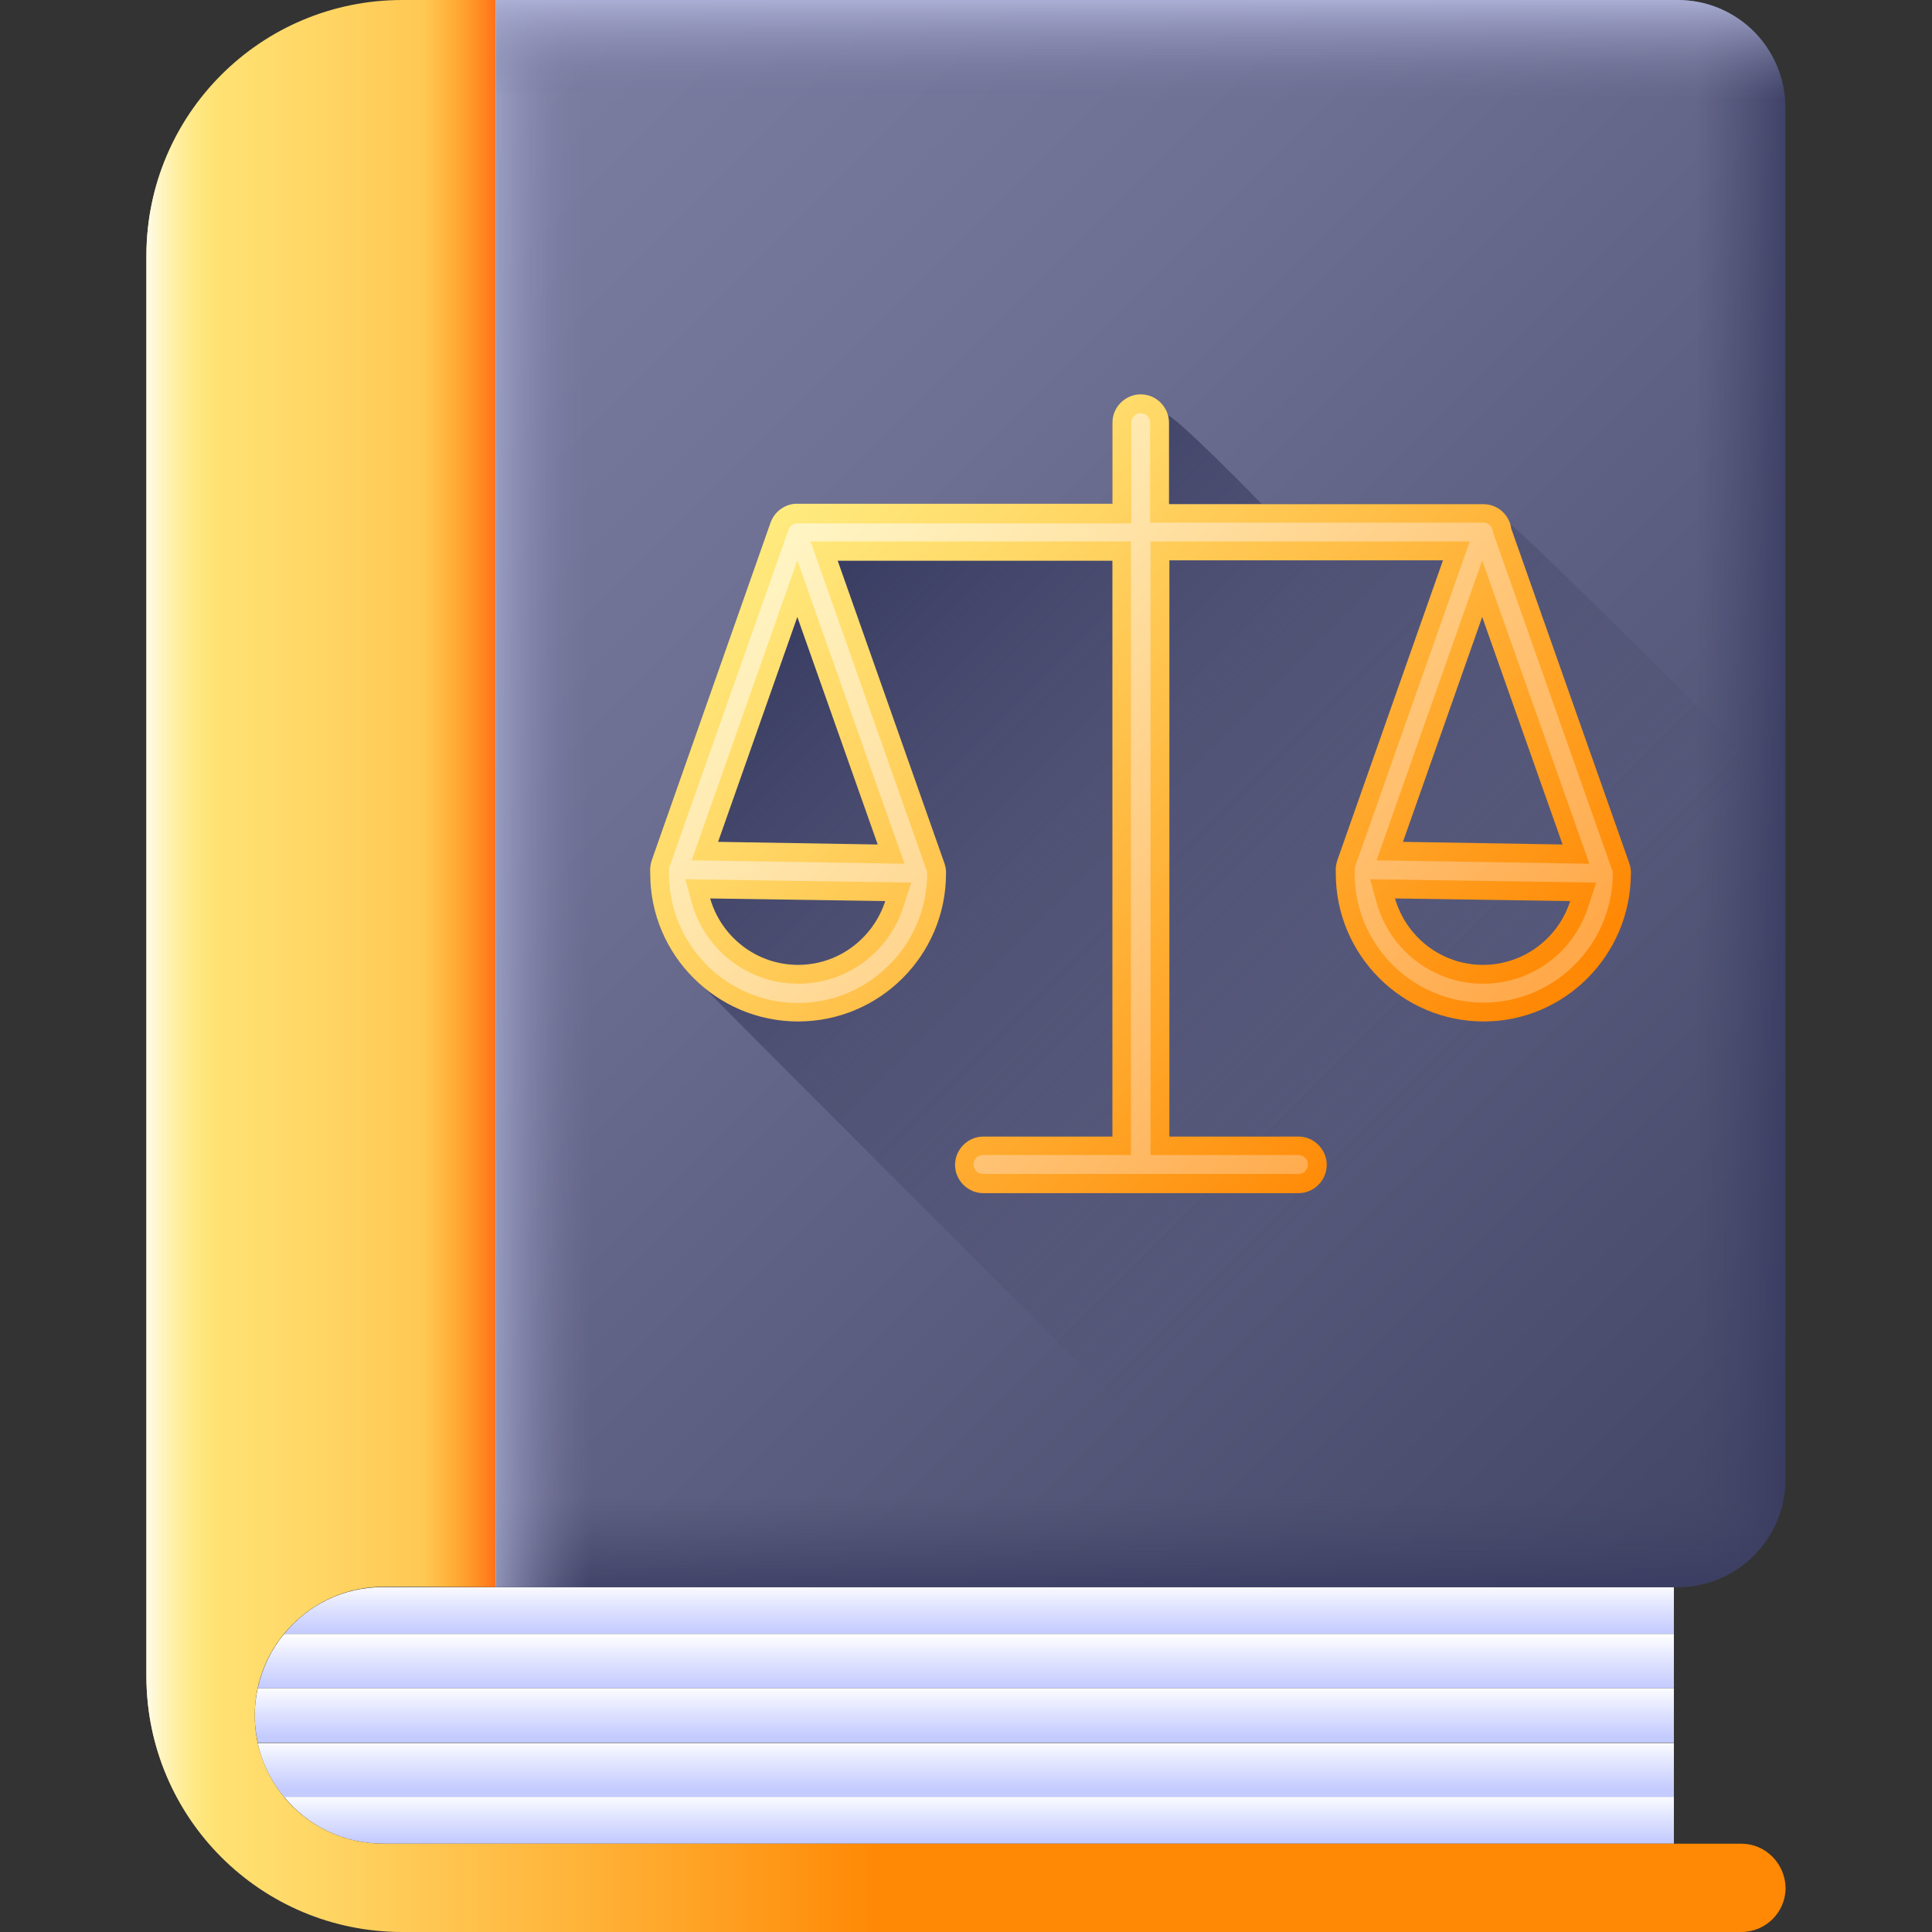
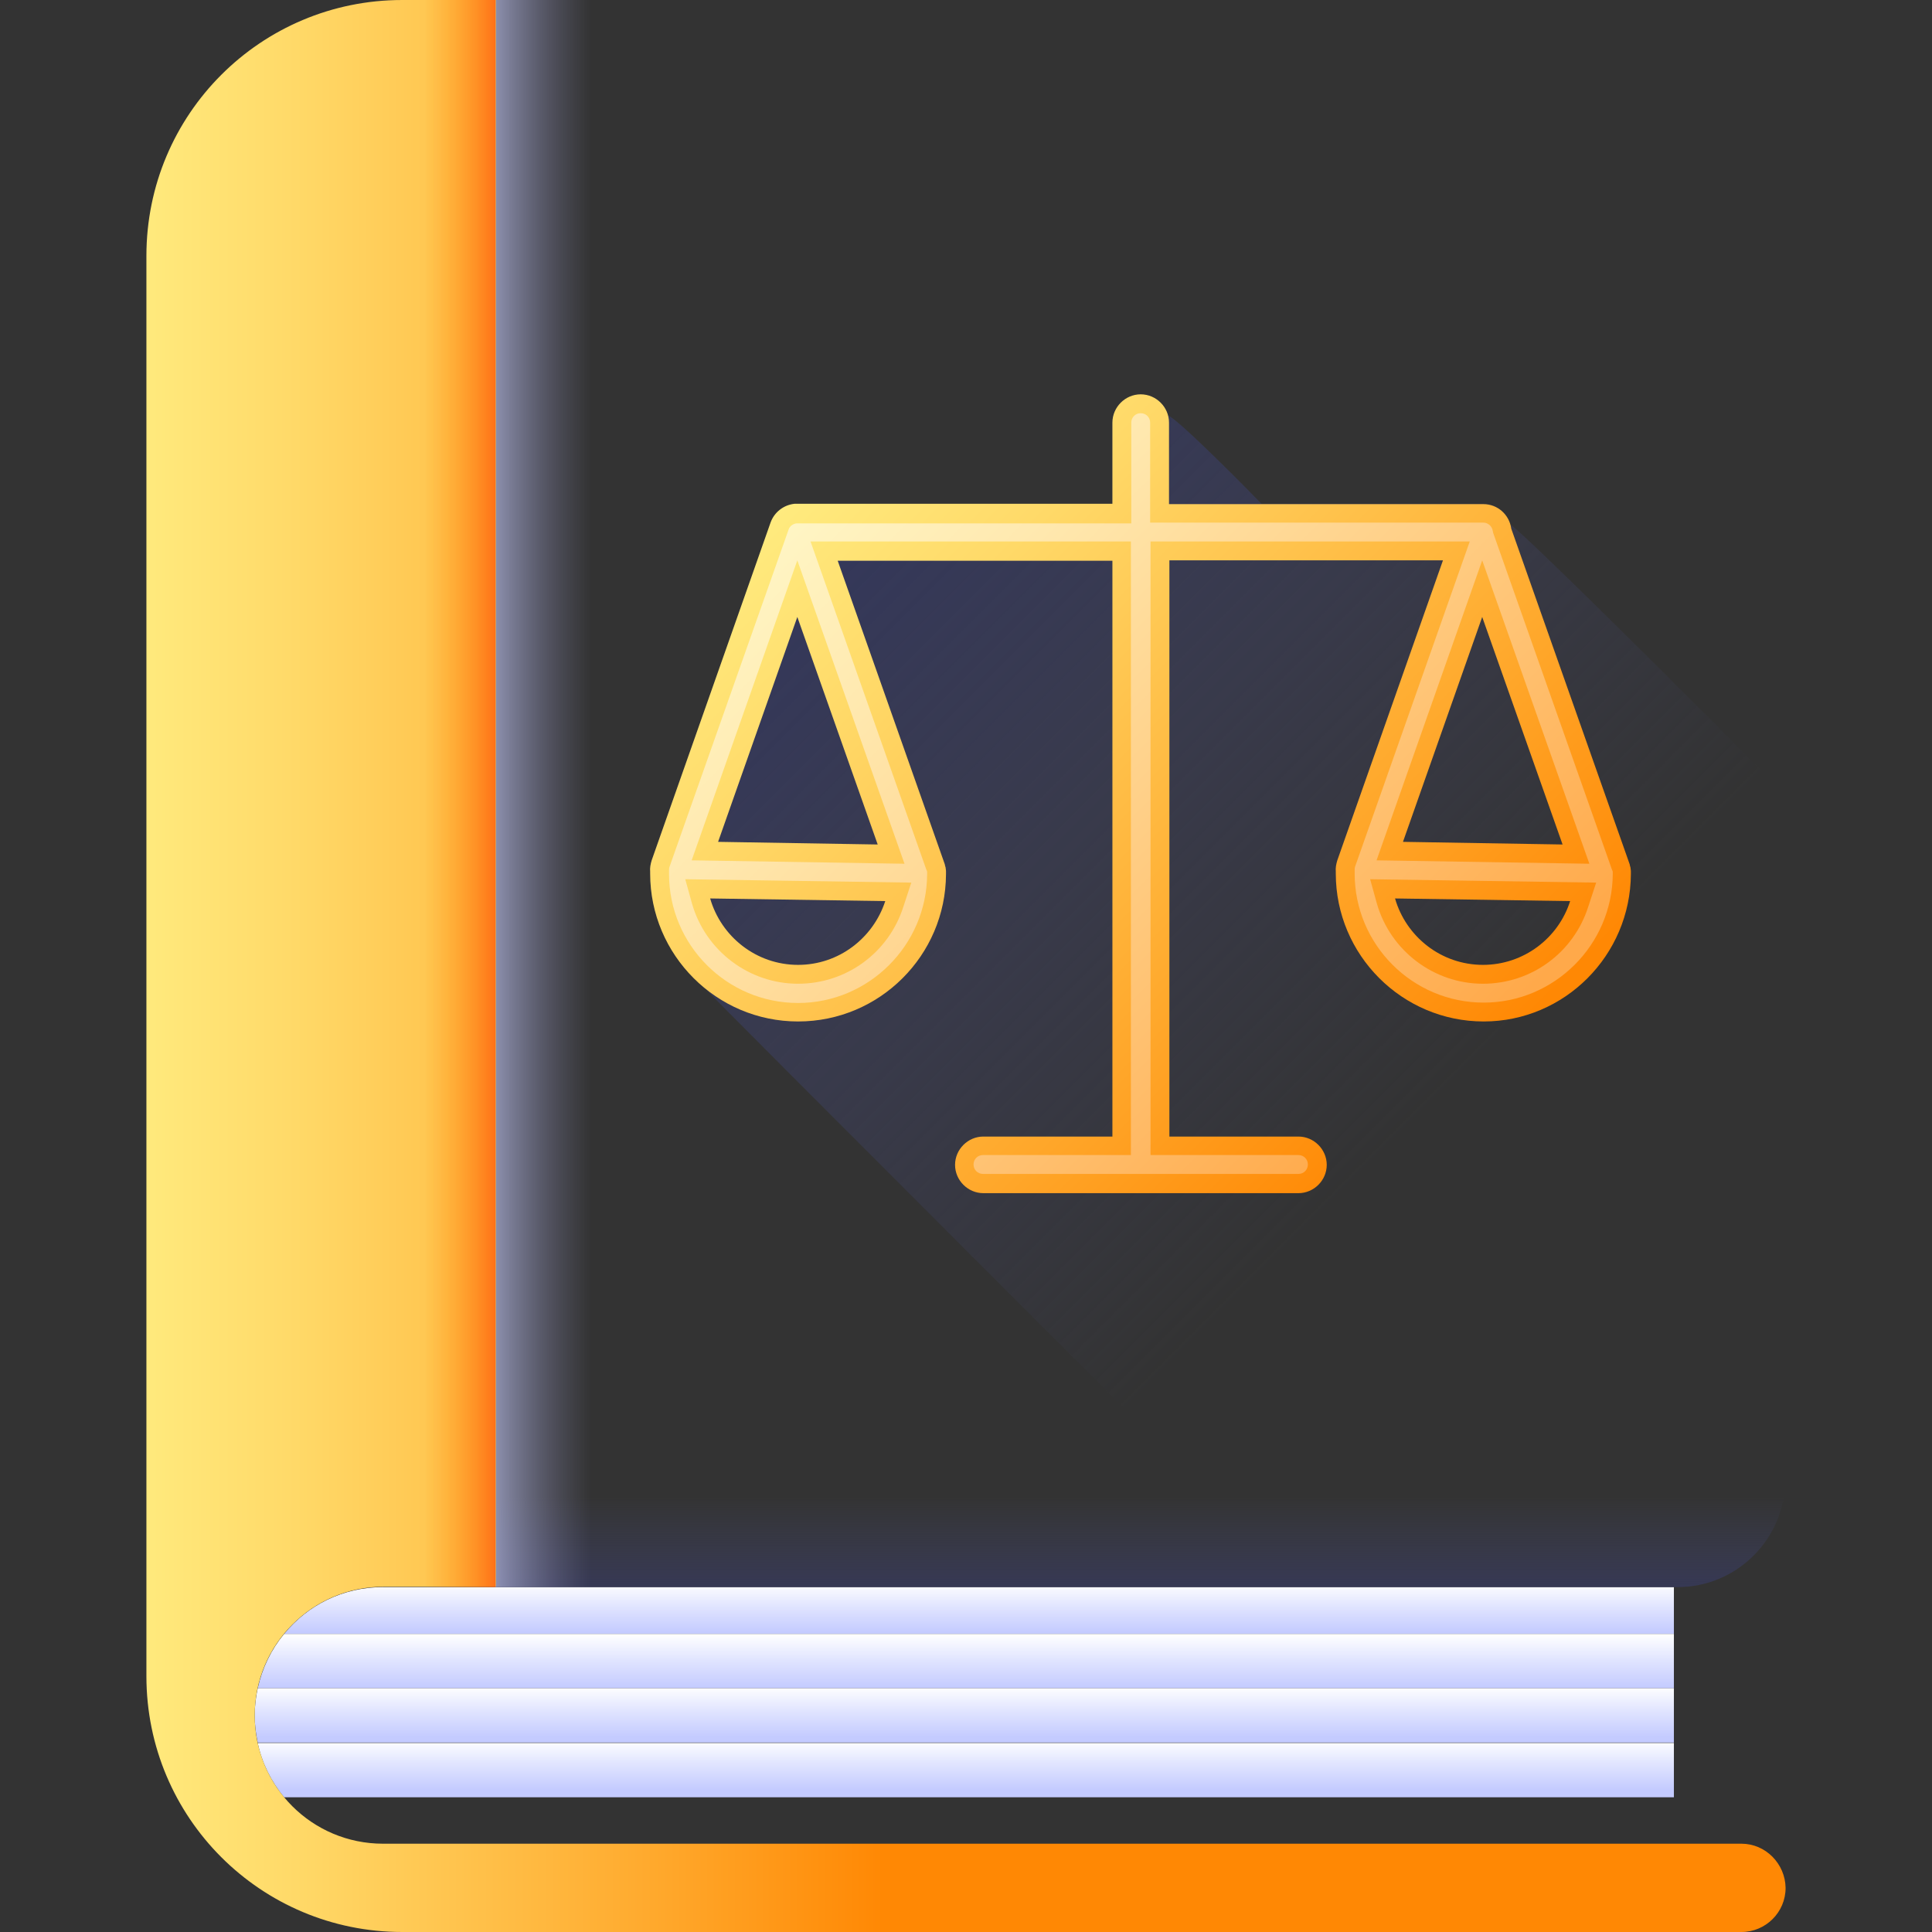
<svg xmlns="http://www.w3.org/2000/svg" xmlns:xlink="http://www.w3.org/1999/xlink" id="Capa_1" enable-background="new 0 0 512 512" height="512" viewBox="0 0 512 512" width="512">
  <rect x="0" y="0" width="512" height="512" fill="#333333" stroke="none" />
  <linearGradient id="lg1">
    <stop offset="0" stop-color="#fff" />
    <stop offset=".489" stop-color="#e0e4ff" />
    <stop offset="1" stop-color="#c4cbff" />
  </linearGradient>
  <linearGradient id="SVGID_1_" gradientTransform="matrix(1 0 0 -1 0 510)" gradientUnits="userSpaceOnUse" x1="255.95" x2="255.95" xlink:href="#lg1" y1="48.857" y2="35.737" />
  <linearGradient id="SVGID_2_" gradientTransform="matrix(1 0 0 -1 0 510)" gradientUnits="userSpaceOnUse" x1="259.45" x2="259.45" xlink:href="#lg1" y1="34.653" y2="21.804" />
  <linearGradient id="SVGID_3_" gradientTransform="matrix(1 0 0 -1 0 510)" gradientUnits="userSpaceOnUse" x1="259.45" x2="259.45" xlink:href="#lg1" y1="90.55" y2="77.364" />
  <linearGradient id="SVGID_4_" gradientTransform="matrix(1 0 0 -1 0 510)" gradientUnits="userSpaceOnUse" x1="255.95" x2="255.95" xlink:href="#lg1" y1="76.805" y2="62.711" />
  <linearGradient id="SVGID_5_" gradientTransform="matrix(1 0 0 -1 0 510)" gradientUnits="userSpaceOnUse" x1="255.55" x2="255.55" xlink:href="#lg1" y1="63.06" y2="49.647" />
  <linearGradient id="SVGID_6_" gradientTransform="matrix(1 0 0 -1 0 510)" gradientUnits="userSpaceOnUse" x1="116.502" x2="478.37" y1="477.055" y2="115.186">
    <stop offset="0" stop-color="#7b7da1" />
    <stop offset=".31" stop-color="#6d6f93" />
    <stop offset=".899" stop-color="#494c6d" />
    <stop offset="1" stop-color="#424566" />
  </linearGradient>
  <linearGradient id="lg2">
    <stop offset="0" stop-color="#32365c" />
    <stop offset=".289" stop-color="#383b60" stop-opacity=".711" />
    <stop offset="1" stop-color="#424566" stop-opacity="0" />
  </linearGradient>
  <linearGradient id="SVGID_7_" gradientTransform="matrix(1 0 0 -1 0 510)" gradientUnits="userSpaceOnUse" x1="479.376" x2="449.145" xlink:href="#lg2" y1="299.75" y2="299.75" />
  <linearGradient id="SVGID_8_" gradientTransform="matrix(1 0 0 -1 0 510)" gradientUnits="userSpaceOnUse" x1="302.2" x2="302.2" xlink:href="#lg2" y1="81.138" y2="113.543" />
  <linearGradient id="lg3">
    <stop offset="0" stop-color="#afb3d9" />
    <stop offset=".202" stop-color="#a2a6cb" stop-opacity=".799" />
    <stop offset=".713" stop-color="#8688ad" stop-opacity=".287" />
    <stop offset="1" stop-color="#7b7da1" stop-opacity="0" />
  </linearGradient>
  <linearGradient id="SVGID_9_" gradientTransform="matrix(1 0 0 -1 0 510)" gradientUnits="userSpaceOnUse" x1="124.993" x2="156.69" xlink:href="#lg3" y1="299.7" y2="299.7" />
  <linearGradient id="SVGID_10_" gradientTransform="matrix(1 0 0 -1 0 510)" gradientUnits="userSpaceOnUse" x1="302.15" x2="302.15" xlink:href="#lg3" y1="511.095" y2="483.7" />
  <linearGradient id="lg4">
    <stop offset="0" stop-color="#ffed81" />
    <stop offset=".235" stop-color="#ffd968" />
    <stop offset=".73" stop-color="#ffa629" />
    <stop offset="1" stop-color="#ff8804" />
  </linearGradient>
  <linearGradient id="SVGID_11_" gradientTransform="matrix(1 0 0 -1 0 510)" gradientUnits="userSpaceOnUse" x1="30.553" x2="234.095" xlink:href="#lg4" y1="254" y2="254" />
  <linearGradient id="SVGID_12_" gradientTransform="matrix(1 0 0 -1 0 510)" gradientUnits="userSpaceOnUse" x1="38.44" x2="57.968" y1="254.05" y2="254.05">
    <stop offset="0" stop-color="#fffcf0" />
    <stop offset="1" stop-color="#ffed81" stop-opacity="0" />
  </linearGradient>
  <linearGradient id="SVGID_13_" gradientTransform="matrix(1 0 0 -1 0 510)" gradientUnits="userSpaceOnUse" x1="137.249" x2="112.4" y1="299.7" y2="299.7">
    <stop offset="0" stop-color="#ff440b" />
    <stop offset=".016" stop-color="#ff450b" stop-opacity=".984" />
    <stop offset=".438" stop-color="#ff6a07" stop-opacity=".562" />
    <stop offset=".781" stop-color="#ff8005" stop-opacity=".219" />
    <stop offset="1" stop-color="#ff8804" stop-opacity="0" />
  </linearGradient>
  <linearGradient id="SVGID_14_" gradientTransform="matrix(1 0 0 -1 0 510)" gradientUnits="userSpaceOnUse" x1="217.287" x2="383.093" y1="386.368" y2="220.562">
    <stop offset="0" stop-color="#32365c" />
    <stop offset=".5" stop-color="#3e4163" stop-opacity=".5" />
    <stop offset="1" stop-color="#424566" stop-opacity="0" />
  </linearGradient>
  <linearGradient id="SVGID_15_" gradientTransform="matrix(1 0 0 -1 0 510)" gradientUnits="userSpaceOnUse" x1="213.301" x2="384.053" xlink:href="#lg4" y1="390.296" y2="219.545" />
  <linearGradient id="SVGID_16_" gradientTransform="matrix(1 0 0 -1 0 510)" gradientUnits="userSpaceOnUse" x1="217.017" x2="380.619" y1="386.576" y2="222.973">
    <stop offset="0" stop-color="#fff7c7" />
    <stop offset=".235" stop-color="#ffe8ae" />
    <stop offset=".73" stop-color="#ffc06f" />
    <stop offset="1" stop-color="#ffa94a" />
  </linearGradient>
  <g>
    <g>
      <g>
        <g>
          <path d="m75.3 476.3h368.3v-14.4h-375.3c1.1 5.3 3.6 10.3 7 14.4z" fill="url(#SVGID_1_)" />
-           <path d="m101.5 488.6h342.1v-12.4h-368.3c6.2 7.6 15.6 12.4 26.2 12.4z" fill="url(#SVGID_2_)" />
          <path d="m443.6 420.6h-342.1c-10.6 0-20 4.8-26.2 12.4h368.3z" fill="url(#SVGID_3_)" />
          <path d="m443.6 433h-368.3c-3.4 4.1-5.8 9-7 14.4h375.3z" fill="url(#SVGID_4_)" />
          <path d="m68.3 447.4c-.5 2.3-.8 4.7-.8 7.2 0 2.5.3 4.9.8 7.2h375.3v-14.4z" fill="url(#SVGID_5_)" />
        </g>
        <g>
-           <path d="m444.6 420.6h-313.3v-420.6h313.3c15.8 0 28.5 12.8 28.5 28.5v363.6c0 15.7-12.7 28.5-28.5 28.5z" fill="url(#SVGID_6_)" />
          <g>
-             <path d="m446.2 0v420.5c15-.8 27-13.3 27-28.5v-363.5c-.1-15.2-12-27.6-27-28.5z" fill="url(#SVGID_7_)" />
            <path d="m131.3 392.1v28.5h313.3c15.7 0 28.5-12.8 28.5-28.5z" fill="url(#SVGID_8_)" />
            <path d="m131.3 0h32v420.6h-32z" fill="url(#SVGID_9_)" />
-             <path d="m473 26.2c-1.1-14.7-13.4-26.2-28.4-26.2h-313.3v26.2z" fill="url(#SVGID_10_)" />
          </g>
        </g>
        <g>
          <path d="m461.5 488.6h-360c-18.8 0-34-15.2-34-34 0-9.4 3.8-17.9 10-24.1s14.7-10 24.1-10h29.8v-420.5h-24.8c-37.5 0-67.8 30.3-67.8 67.8v376.4c0 37.5 30.3 67.8 67.8 67.8h354.9c6.4 0 11.7-5.2 11.7-11.7-.1-6.4-5.3-11.7-11.7-11.7z" fill="url(#SVGID_11_)" />
-           <path d="m38.8 67.8v376.4c0 20.2 8.9 38.3 22.9 50.7v-477.9c-14 12.4-22.9 30.6-22.9 50.8z" fill="url(#SVGID_12_)" />
          <path d="m108.4 0h22.9v420.6h-22.9z" fill="url(#SVGID_13_)" />
        </g>
      </g>
      <path d="m400.2 139c-.9-3.2-3.8-5.5-7.2-5.5h-58.7c-1-1.1-22.2-22.7-24.8-23.4-.9-3.2-3.8-5.5-7.2-5.5-4.1 0-7.5 3.4-7.5 7.5v21.5h-83.4c-.1 0-.2 0-.3 0s-.3 0-.4 0c-2.9.3-5.4 2.2-6.4 4.9l-31.6 89.5c-.3 1-.5 2-.4 2.9v.5c0 12.2 5.6 23 14.3 30.3 1.4 1.7 132.6 132.9 158.8 158.9h99.3c15.8 0 28.5-12.8 28.5-28.5v-181.4c-29.1-29.5-71.3-71.3-73-71.7z" fill="url(#SVGID_14_)" />
      <g>
        <path d="m432.2 231.6v-.1c0-.2 0-.4 0-.6v-.1c0-.3-.1-.6-.1-.8v-.1c-.1-.2-.1-.5-.2-.7v-.1l-31.4-89c-.5-3.7-3.6-6.5-7.4-6.5h-83.3v-21.6c0-4.1-3.4-7.5-7.5-7.5s-7.5 3.4-7.5 7.5v21.5h-83.3-.1s0 0-.1 0-.2 0-.3 0-.3 0-.4 0c-2.9.3-5.4 2.2-6.4 5l-31.5 89.5c-.3 1-.5 2-.4 3v.5c0 21.6 17.6 39.2 39.2 39.2s39.1-17.5 39.2-39v-.1-.1c0-.2 0-.4 0-.6v-.1c0-.3-.1-.6-.1-.8v-.1c-.1-.2-.1-.5-.2-.7v-.1l-28.4-80.5h72.8v152.6h-34.2c-4.1 0-7.5 3.4-7.5 7.5s3.4 7.5 7.5 7.5h83.5c4.1 0 7.5-3.4 7.5-7.5s-3.4-7.5-7.5-7.5h-34.2v-152.7h72.5l-28 79.5c-.3 1-.5 2-.4 3v.5c0 21.6 17.6 39.2 39.2 39.2 21.4 0 38.9-17.5 39-39.1zm-220.7 24.1c-11.1 0-20.4-7.5-23.3-17.6l46.4.7c-3.2 9.8-12.3 16.9-23.1 16.9zm-21.2-32.6 21-59.6 21.3 60.3zm202.5-59.6 21.3 60.3-42.3-.7zm.2 92.2c-11.1 0-20.4-7.5-23.3-17.6l46.4.7c-3.1 9.8-12.3 16.9-23.1 16.9z" fill="url(#SVGID_15_)" />
        <path d="m260.5 311.1c-1.4 0-2.5-1.1-2.5-2.5s1.1-2.5 2.5-2.5h39.2v-162.6h-84.9l30.7 87 .1.2.1.3v.2.3.2c-.1 18.8-15.5 34.1-34.2 34.1-18.9 0-34.2-15.4-34.2-34.2v-.4-.4c0-.4 0-.7.1-1l31.6-89.5c.3-.9 1.2-1.5 2.1-1.6h.4.2 88.1v-26.7c0-1.4 1.1-2.5 2.5-2.5s2.5 1.1 2.5 2.5v26.5h88.3c1.2 0 2.3.9 2.5 2.2l.1.5 31.5 89.3.1.2c0 .1 0 .2.1.2v.1.1.3.1-.1.2c-.1 18.8-15.5 34.1-34.2 34.1-18.9 0-34.2-15.4-34.2-34.2v-.4-.4c0-.4 0-.7.1-1l30.4-86.2h-84.6v162.6h39.2c1.4 0 2.5 1.1 2.5 2.5s-1.1 2.5-2.5 2.5zm104.4-71.6c3.6 12.5 15.1 21.2 28.1 21.2 12.8 0 24-8.2 27.9-20.4l2.1-6.4-59.9-.9zm-181.5 0c3.6 12.5 15.1 21.2 28.1 21.2 12.8 0 24-8.2 27.9-20.4l2.1-6.4-59.9-.9zm181.4-11.5 56.4.9-28.4-80.4zm-181.5 0 56.4.9-28.4-80.4z" fill="url(#SVGID_16_)" />
      </g>
    </g>
  </g>
</svg>